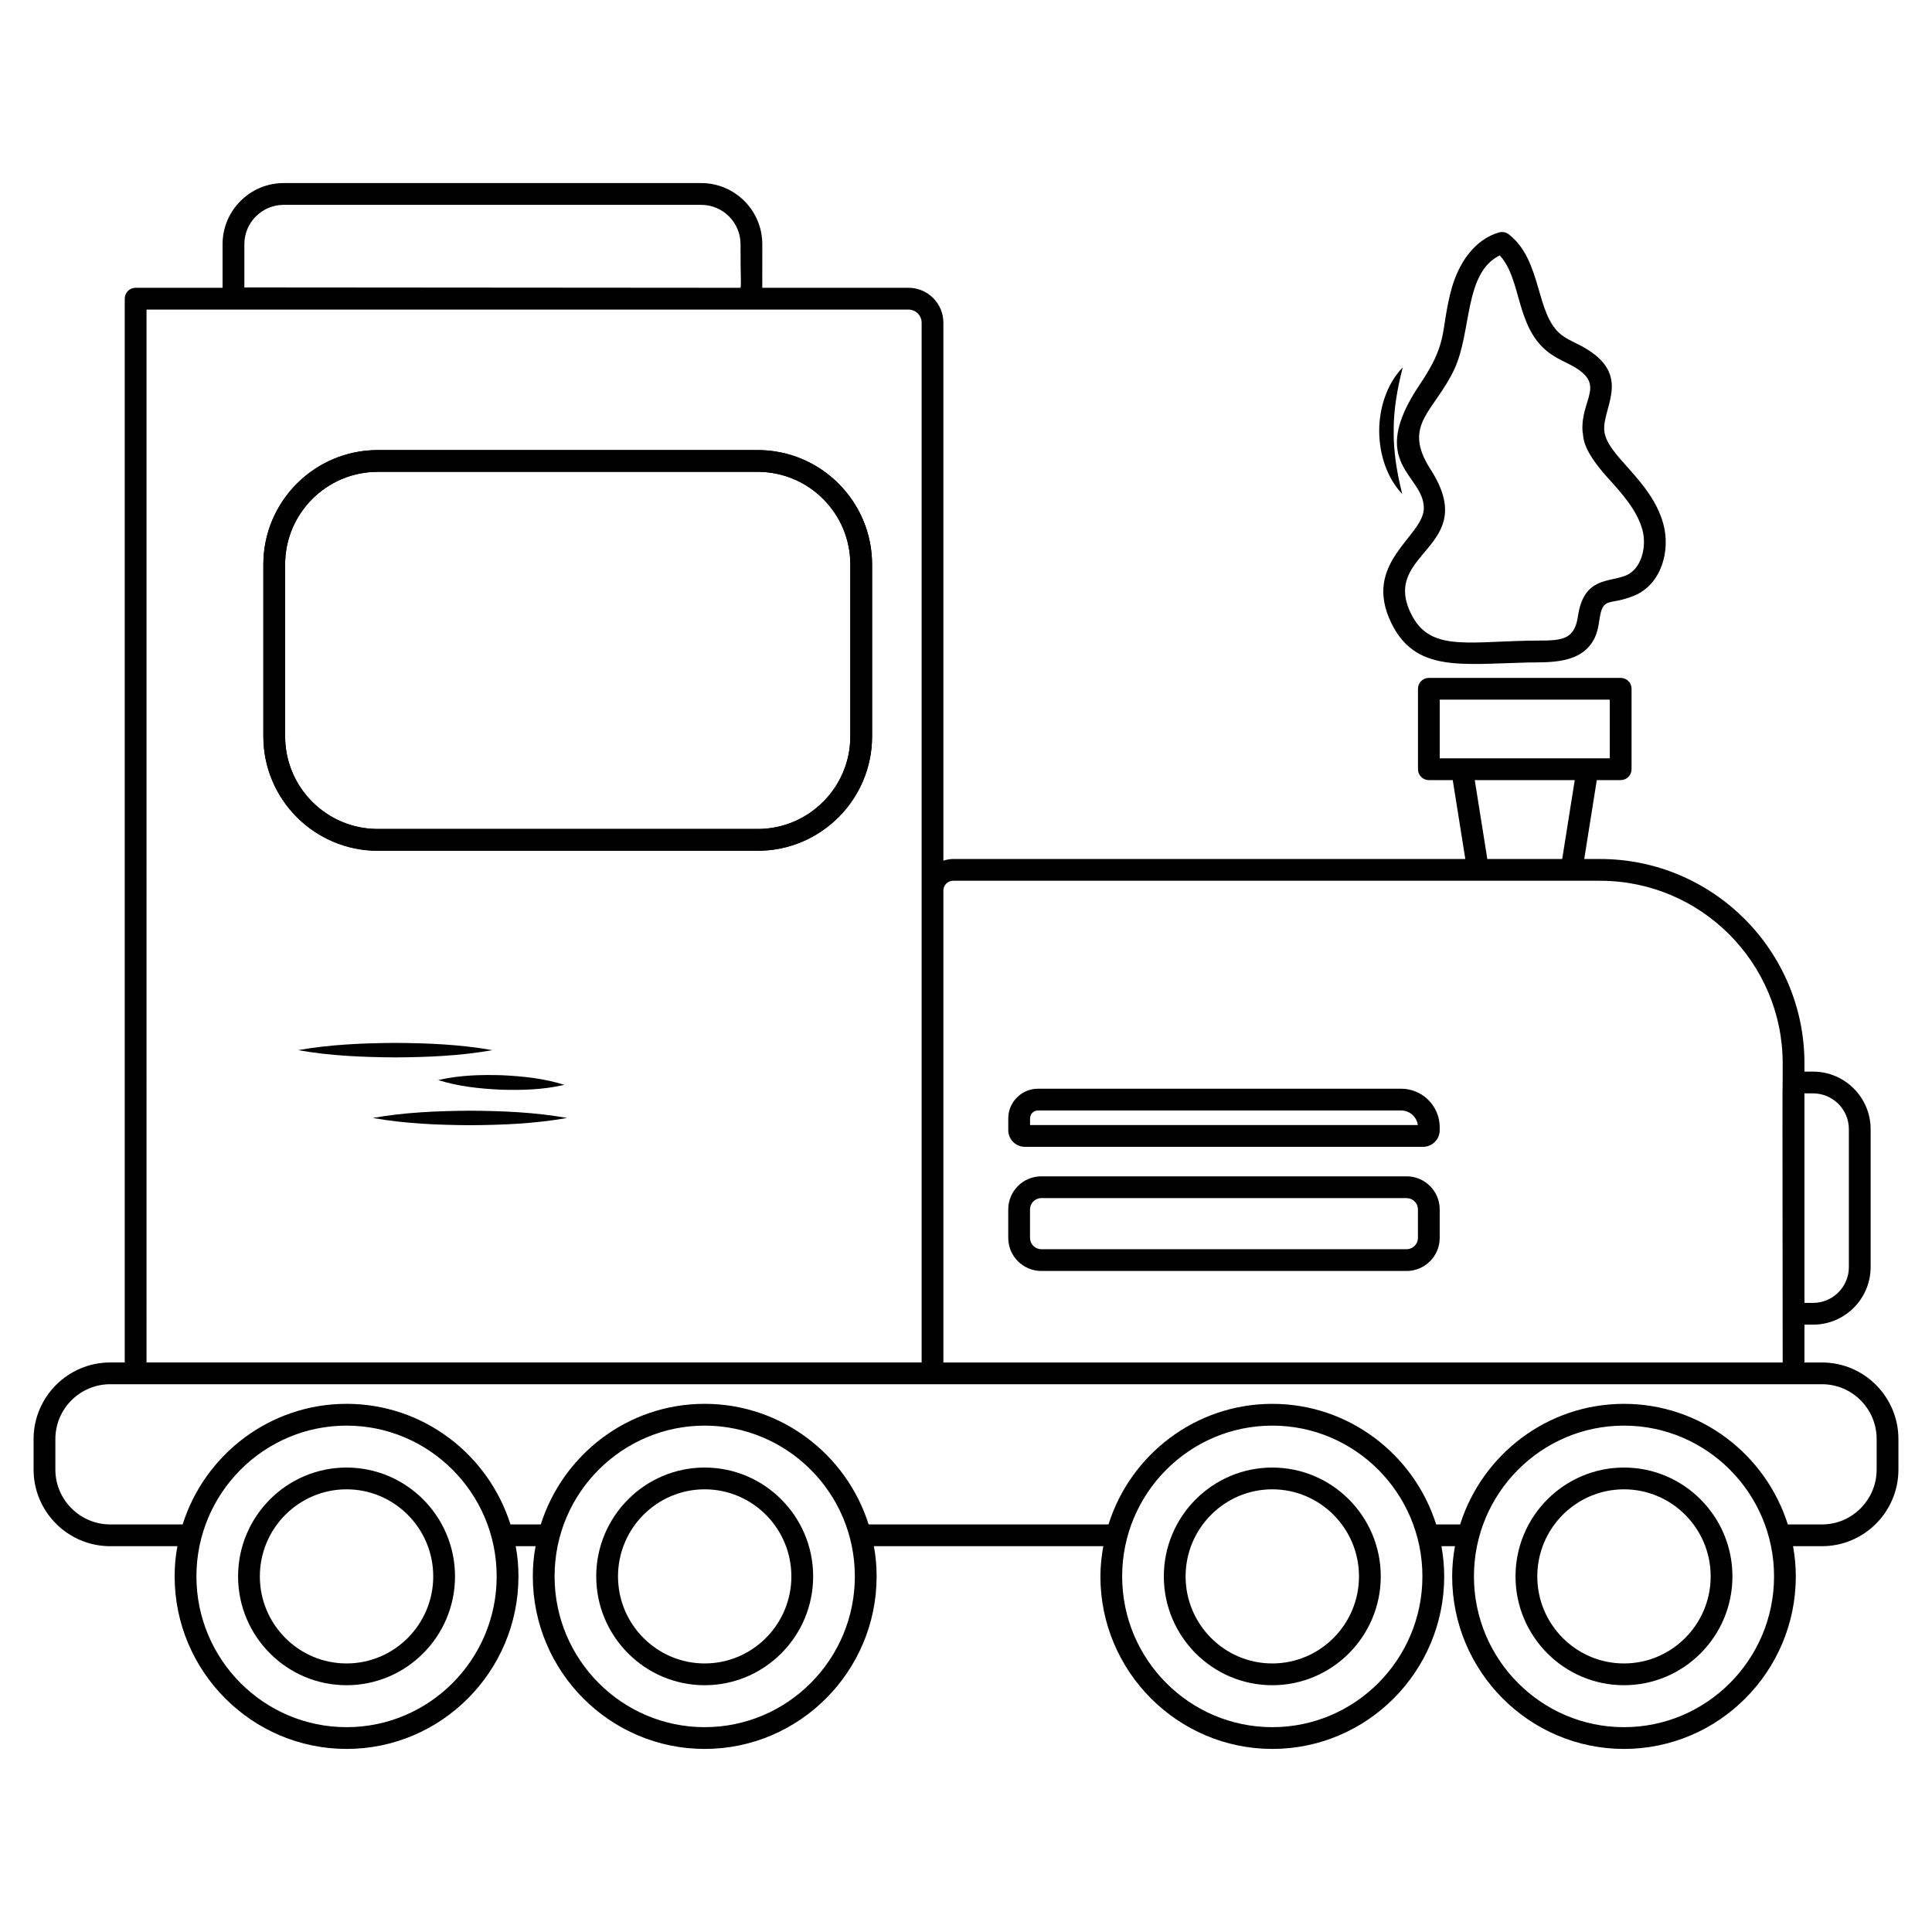
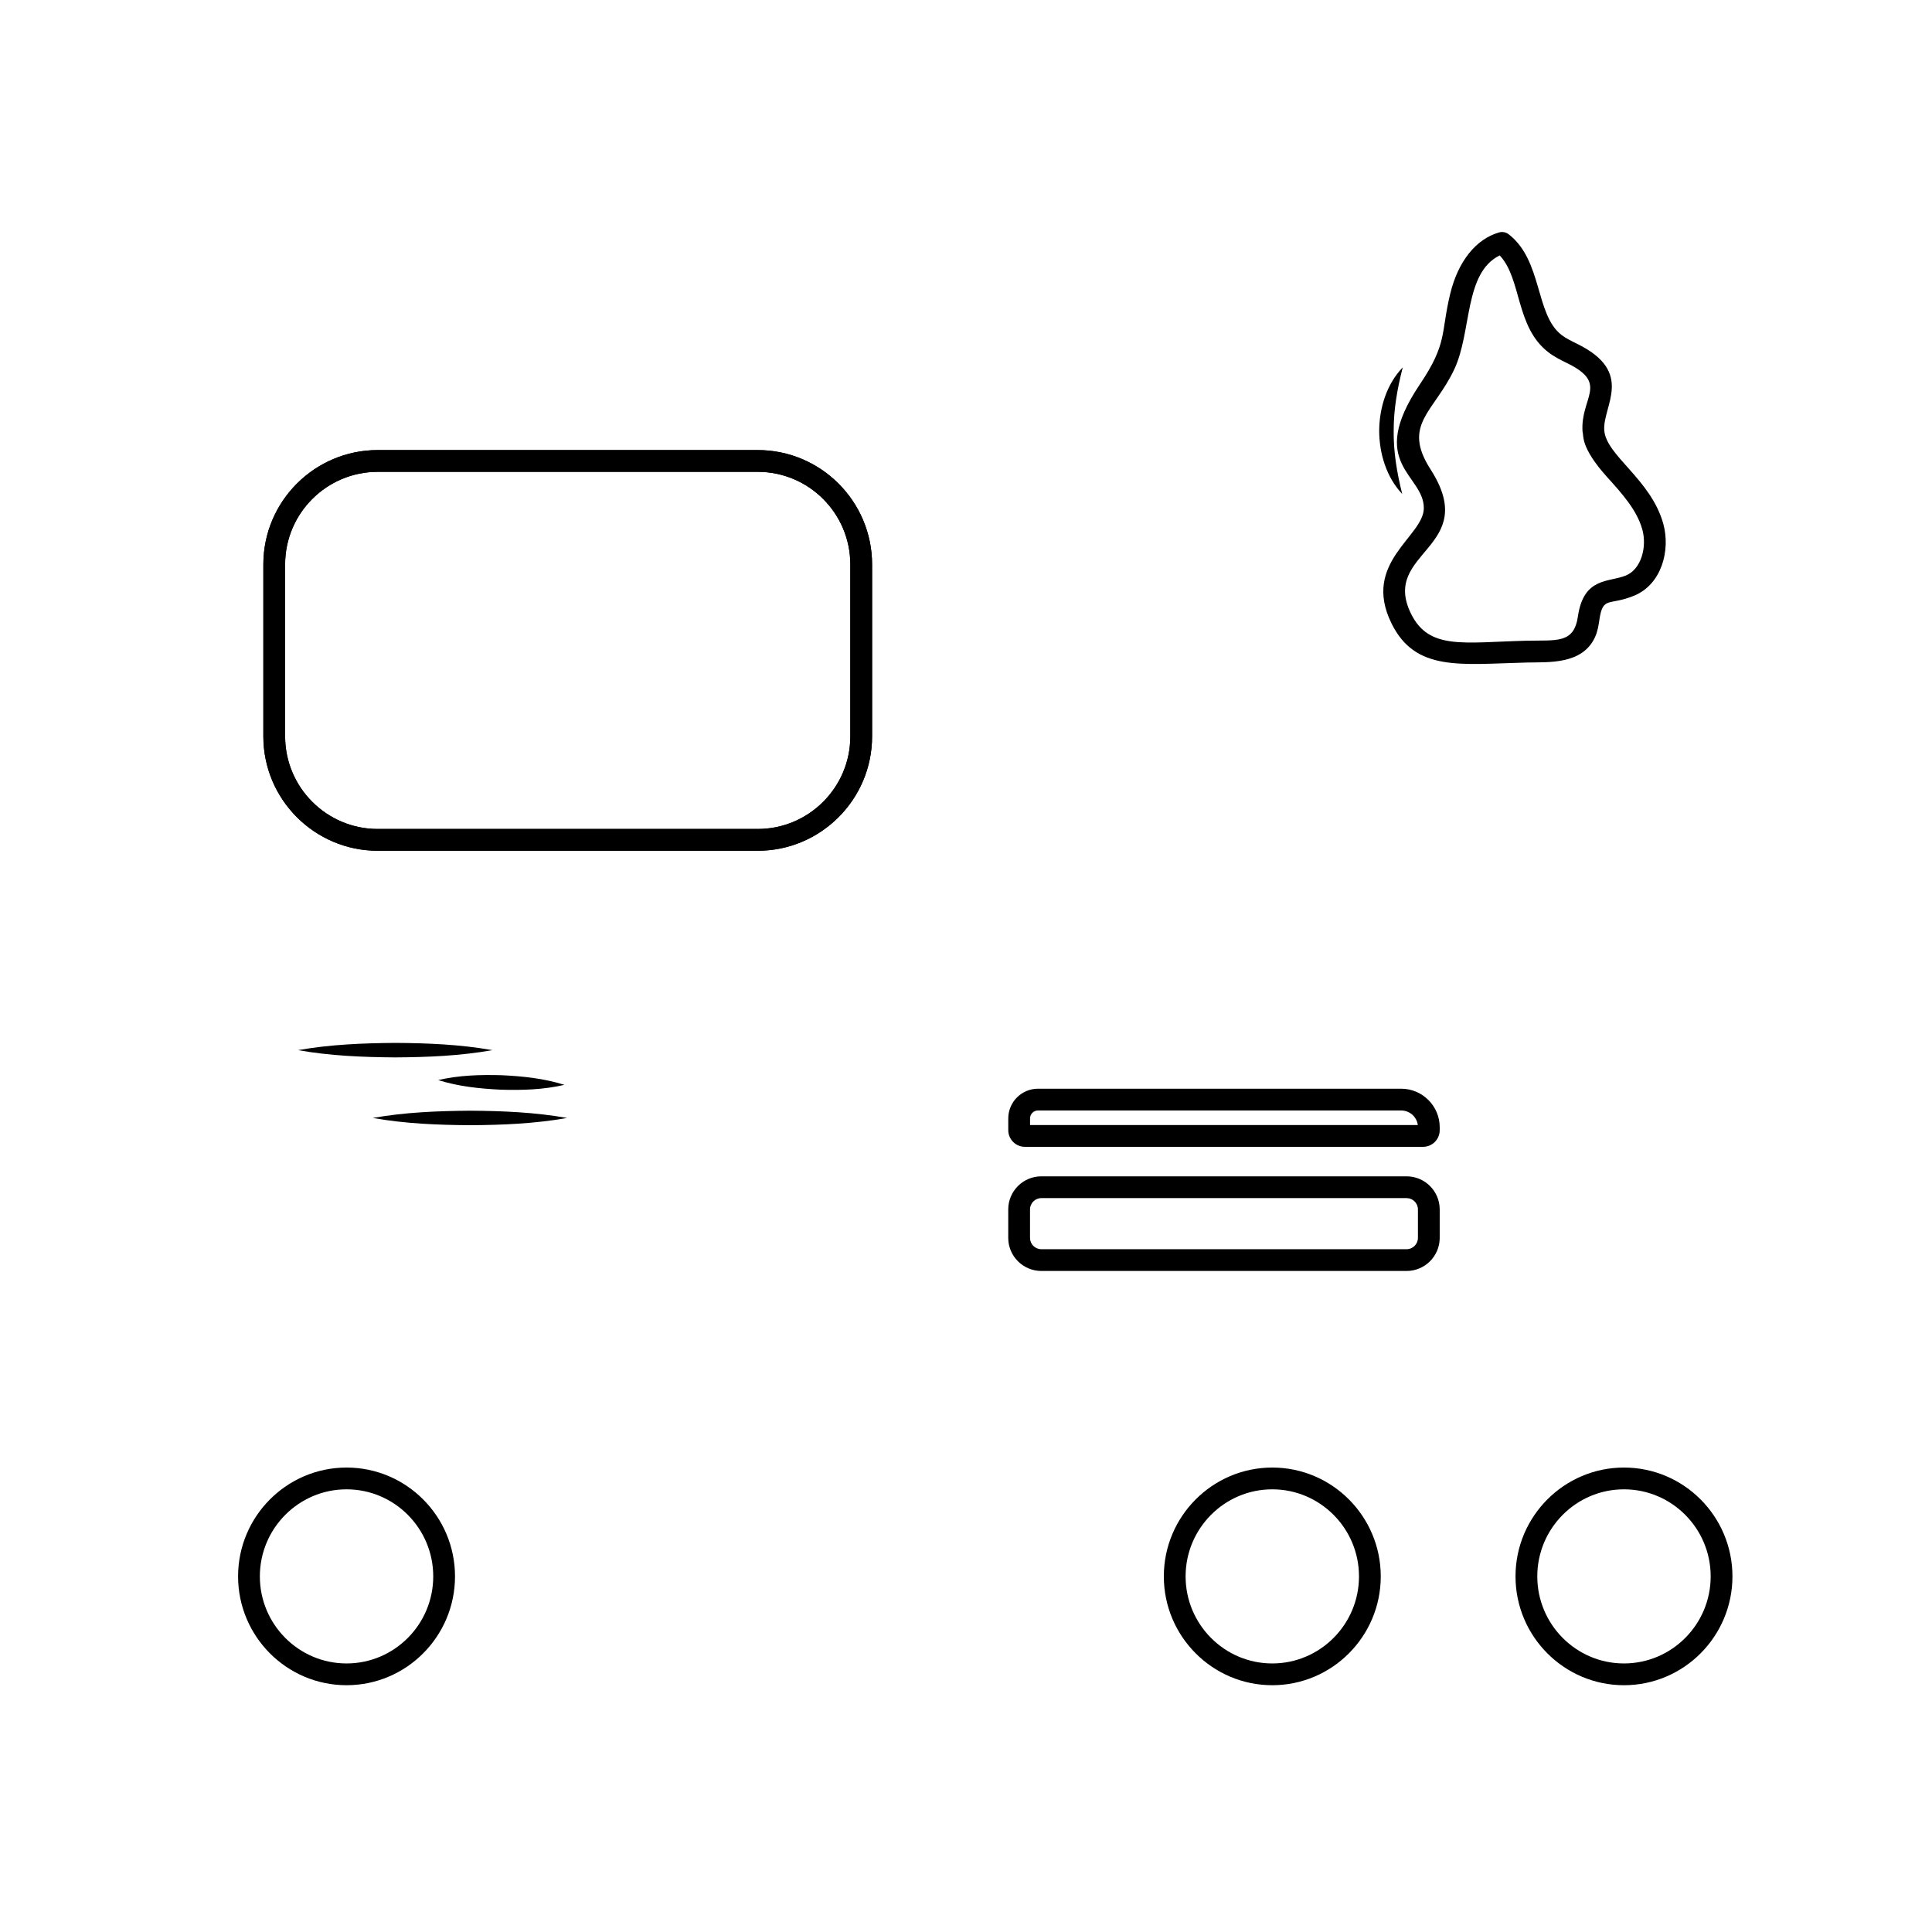
<svg xmlns="http://www.w3.org/2000/svg" fill="#000000" width="800px" height="800px" version="1.1" viewBox="144 144 512 512">
  <g>
    <path d="m344.8 369.46h-100.7c-16.715 0-30.309-13.598-30.309-30.312v-45.566c0-16.715 13.598-30.309 30.309-30.309h100.7c16.715 0 30.312 13.598 30.312 30.309v45.566c0 16.711-13.602 30.312-30.312 30.312zm-100.7-100.42c-13.531 0-24.539 11.008-24.539 24.539v45.566c0 13.531 11.008 24.543 24.539 24.543h100.7c13.531 0 24.543-11.012 24.543-24.543v-45.566c0-13.531-11.012-24.539-24.543-24.539z" />
    <path d="m260.12 430.23c5.633-1.305 11.219-1.438 16.797-1.289 5.574 0.266 11.137 0.816 16.652 2.551-5.633 1.312-11.223 1.445-16.797 1.289-5.574-0.273-11.137-0.824-16.652-2.551z" />
    <path d="m222.98 422.3c8.586-1.516 17.172-1.855 25.758-1.922 8.586 0.055 17.172 0.398 25.758 1.922-8.586 1.523-17.172 1.867-25.758 1.922-8.586-0.062-17.172-0.402-25.758-1.922z" />
    <path d="m242.78 440.27c8.586-1.516 17.172-1.855 25.758-1.922 8.586 0.055 17.172 0.398 25.758 1.922-8.586 1.523-17.172 1.867-25.758 1.922-8.586-0.062-17.172-0.402-25.758-1.922z" />
-     <path d="m330.75 590.6c-15.848 0-28.742-12.938-28.742-28.84 0-15.906 12.895-28.844 28.742-28.844s28.742 12.938 28.742 28.844c0 15.902-12.895 28.84-28.742 28.84zm0-51.914c-12.668 0-22.973 10.352-22.973 23.074 0 12.719 10.305 23.07 22.973 23.07s22.973-10.352 22.973-23.07c0-12.727-10.305-23.074-22.973-23.074z" />
    <path d="m235.84 590.6c-15.848 0-28.746-12.938-28.746-28.84 0-15.906 12.898-28.844 28.746-28.844s28.742 12.938 28.742 28.844c0 15.902-12.895 28.84-28.742 28.84zm0-51.914c-12.668 0-22.977 10.352-22.977 23.074 0 12.719 10.309 23.07 22.977 23.07 12.668 0 22.973-10.352 22.973-23.07 0-12.727-10.305-23.074-22.973-23.074z" />
    <path d="m481.17 590.6c-15.848 0-28.742-12.938-28.742-28.84 0-15.906 12.895-28.844 28.742-28.844s28.746 12.938 28.746 28.844c0 15.902-12.898 28.84-28.746 28.84zm0-51.914c-12.668 0-22.973 10.352-22.973 23.074 0 12.719 10.305 23.07 22.973 23.07s22.977-10.352 22.977-23.07c0-12.727-10.309-23.074-22.977-23.074z" />
    <path d="m574.37 590.6c-15.848 0-28.742-12.938-28.742-28.84 0-15.906 12.895-28.844 28.742-28.844s28.746 12.938 28.746 28.844c0 15.902-12.898 28.84-28.746 28.84zm0-51.914c-12.668 0-22.973 10.352-22.973 23.074 0 12.719 10.305 23.07 22.973 23.07 12.668 0 22.977-10.352 22.977-23.07 0-12.727-10.309-23.074-22.977-23.074z" />
    <path d="m521.13 447.92h-105.52c-2.43 0-4.41-1.98-4.41-4.41v-3.113c0-4.344 3.535-7.879 7.879-7.879h96.242c5.633 0 10.219 4.586 10.219 10.219v0.773c0 2.43-1.98 4.41-4.41 4.41zm-104.16-5.769h102.77c-0.289-2.18-2.156-3.863-4.414-3.863l-96.242-0.004c-1.164 0-2.109 0.945-2.109 2.109z" />
    <path d="m516.77 480.82h-96.809c-4.832 0-8.766-3.934-8.766-8.766v-7.547c0-4.832 3.934-8.766 8.766-8.766h96.809c4.832 0 8.766 3.934 8.766 8.766v7.547c0 4.832-3.934 8.766-8.766 8.766zm-96.809-19.309c-1.652 0-2.996 1.344-2.996 2.996v7.547c0 1.652 1.344 2.996 2.996 2.996h96.809c1.652 0 2.996-1.344 2.996-2.996v-7.547c0-1.652-1.344-2.996-2.996-2.996z" />
    <path d="m344.8 369.46h-100.7c-16.715 0-30.309-13.598-30.309-30.312v-45.566c0-16.715 13.598-30.309 30.309-30.309h100.7c16.715 0 30.312 13.598 30.312 30.309v45.566c0 16.711-13.602 30.312-30.312 30.312zm-100.7-100.42c-13.531 0-24.539 11.008-24.539 24.539v45.566c0 13.531 11.008 24.543 24.539 24.543h100.7c13.531 0 24.543-11.012 24.543-24.543v-45.566c0-13.531-11.012-24.539-24.543-24.539z" />
    <path d="m512.77 309.22c-7.988-16.188 8.531-23 8.559-30.551 0.027-9.02-15.305-11.598-1.094-32.742 7.484-11.113 5.512-13.523 8.109-24.152 2.082-8.52 6.789-14.41 12.914-16.176 0.879-0.254 1.836-0.074 2.566 0.492 9 6.969 6.977 21.238 13.992 26.672 1.141 0.883 2.59 1.594 4.129 2.348 15.387 7.535 6.727 16.488 7.199 22.918 0.492 6.731 12.395 12.984 15.652 24.805 1.93 6.988-0.434 16.02-7.731 19.027-6.699 2.758-8.266 0.027-9.207 6.363-0.211 1.449-0.449 3.094-1.184 4.676-3.375 7.285-12.367 6.543-18.031 6.676-17.609 0.43-29.512 2.516-35.875-10.355zm28.668-97.531c-9.477 4.652-7.352 20.148-12.004 30.113-5.316 11.363-13.992 14.656-6.336 26.562 13.484 20.992-13.352 21.688-5.156 38.293 4.781 9.676 13.93 7.551 30.566 7.144 8.035-0.191 12.578 0.844 13.652-6.422 1.523-10.516 8.203-9.004 12.711-10.859 4.148-1.711 5.609-7.668 4.371-12.16-1.43-5.18-5.414-9.59-9.273-13.855-7.297-8.078-6.195-11.105-6.578-12.066-0.652-9.066 7.106-12.711-3.984-18.152-1.727-0.844-3.516-1.719-5.117-2.969-8.699-6.727-6.984-19.375-12.852-25.629z" />
    <path d="m515.6 274.9c-4.176-4.406-6.09-10.695-6.102-16.793 0.055-6.098 2.023-12.375 6.242-16.742-1.488 5.809-2.406 11.211-2.398 16.758-0.062 5.547 0.809 10.961 2.258 16.777z" />
-     <path d="m626.83 505.07h-4.633v-10.023h2.277c8.418 0 15.262-6.848 15.262-15.262v-36.535c0-8.418-6.848-15.262-15.262-15.262h-2.277v-2.191c0-29.863-24.293-54.152-54.152-54.152h-4.207l3.328-20.906h6.332c1.594 0 2.883-1.293 2.883-2.883v-21.324c0-1.594-1.293-2.883-2.883-2.883h-50.836c-1.594 0-2.883 1.293-2.883 2.883v21.324c0 1.594 1.293 2.883 2.883 2.883h6.332l3.328 20.906-135.73-0.004c-0.91 0-1.77 0.184-2.586 0.453l-0.004-142.58c0-5.102-4.148-9.246-9.25-9.246h-38.746c0.004-3.234 0.012-12.125 0.008-11.551 0-8.93-7.266-16.199-16.199-16.199h-110.63c-8.934 0-16.203 7.266-16.203 16.199v11.453c0 0.035 0.008 0.062 0.008 0.098h-23.051c-1.594 0-2.883 1.293-2.883 2.883v281.92h-3.852c-11.191 0-20.305 9.113-20.305 20.305v8.078c0 11.191 9.113 20.305 20.305 20.305h17.809c-0.5 2.578-0.73 5.269-0.73 8 0 25.191 20.461 45.727 45.574 45.727s45.535-20.535 45.535-45.727c0-2.731-0.23-5.422-0.73-8h5.269c-0.5 2.578-0.73 5.269-0.73 8 0 25.191 20.422 45.727 45.535 45.727s45.574-20.535 45.574-45.727c0-2.731-0.23-5.422-0.73-8h60.805c-0.461 2.578-0.77 5.269-0.77 8 0 25.191 20.461 45.727 45.574 45.727 25.113 0 45.535-20.535 45.535-45.727 0-2.731-0.27-5.422-0.73-8h3.578c-0.469 2.578-0.738 5.269-0.738 8 0 25.191 20.422 45.727 45.535 45.727 25.113 0 45.535-20.535 45.535-45.727 0-2.731-0.27-5.422-0.73-8h7.652c11.191 0 20.27-9.113 20.27-20.305v-8.078c0-11.191-9.078-20.305-20.27-20.305zm-4.633-71.316h2.277c5.234 0 9.496 4.258 9.496 9.496v36.535c0 5.234-4.258 9.496-9.496 9.496h-2.277zm-96.656-88.785v-15.555h45.07v15.555zm35.785 5.769-3.328 20.906h-19.844l-3.328-20.906zm-167.32 29.262c0-1.426 1.16-2.59 2.586-2.59h171.45c26.68 0 48.387 21.703 48.387 48.387 0 29.859-0.121-45.027 0 79.273h-222.42zm-185.25-159.83v-11.453c0-5.75 4.68-10.43 10.434-10.43h110.63c5.75 0 10.43 4.68 10.43 10.43-0.035 9.289 0.293 11.551-0.094 11.551zm-25.926 5.867h201.93c1.918 0 3.481 1.559 3.481 3.477v275.55h-205.41zm53.027 375.68c-21.961 0-39.805-17.922-39.805-39.957 0-22.016 17.824-39.957 39.805-39.957 21.832 0 39.766 17.836 39.766 39.957 0.004 22.039-17.844 39.957-39.766 39.957zm94.879 0c-21.922 0-39.766-17.922-39.766-39.957 0-22.324 18.113-39.957 39.766-39.957 21.781 0 39.805 17.723 39.805 39.957 0 22.039-17.844 39.957-39.805 39.957zm150.45 0c-21.961 0-39.805-17.922-39.805-39.957s17.844-39.957 39.805-39.957c21.922 0 39.766 17.922 39.766 39.957 0 22.039-17.844 39.957-39.766 39.957zm93.188 0c-21.922 0-39.766-17.922-39.766-39.957s17.844-39.957 39.766-39.957 39.766 17.922 39.766 39.957c0 22.039-17.844 39.957-39.766 39.957zm66.957-68.262c0 8-6.5 14.539-14.5 14.539h-9.039c-5.848-18.5-23.074-31.961-43.422-31.961-20.344 0-37.574 13.461-43.422 31.961h-6.348c-5.844-18.5-23.113-31.961-43.418-31.961-20.344 0-37.613 13.461-43.422 31.961l-63.566-0.004c-5.848-18.5-23.113-31.961-43.457-31.961s-37.574 13.461-43.422 31.961h-8.039c-5.848-18.5-23.074-31.961-43.422-31.961-20.344 0-37.613 13.461-43.457 31.961h-19.188c-8 0-14.539-6.539-14.539-14.539v-8.078c0-8.039 6.539-14.539 14.539-14.539h453.62c8 0 14.5 6.5 14.5 14.539z" />
  </g>
</svg>